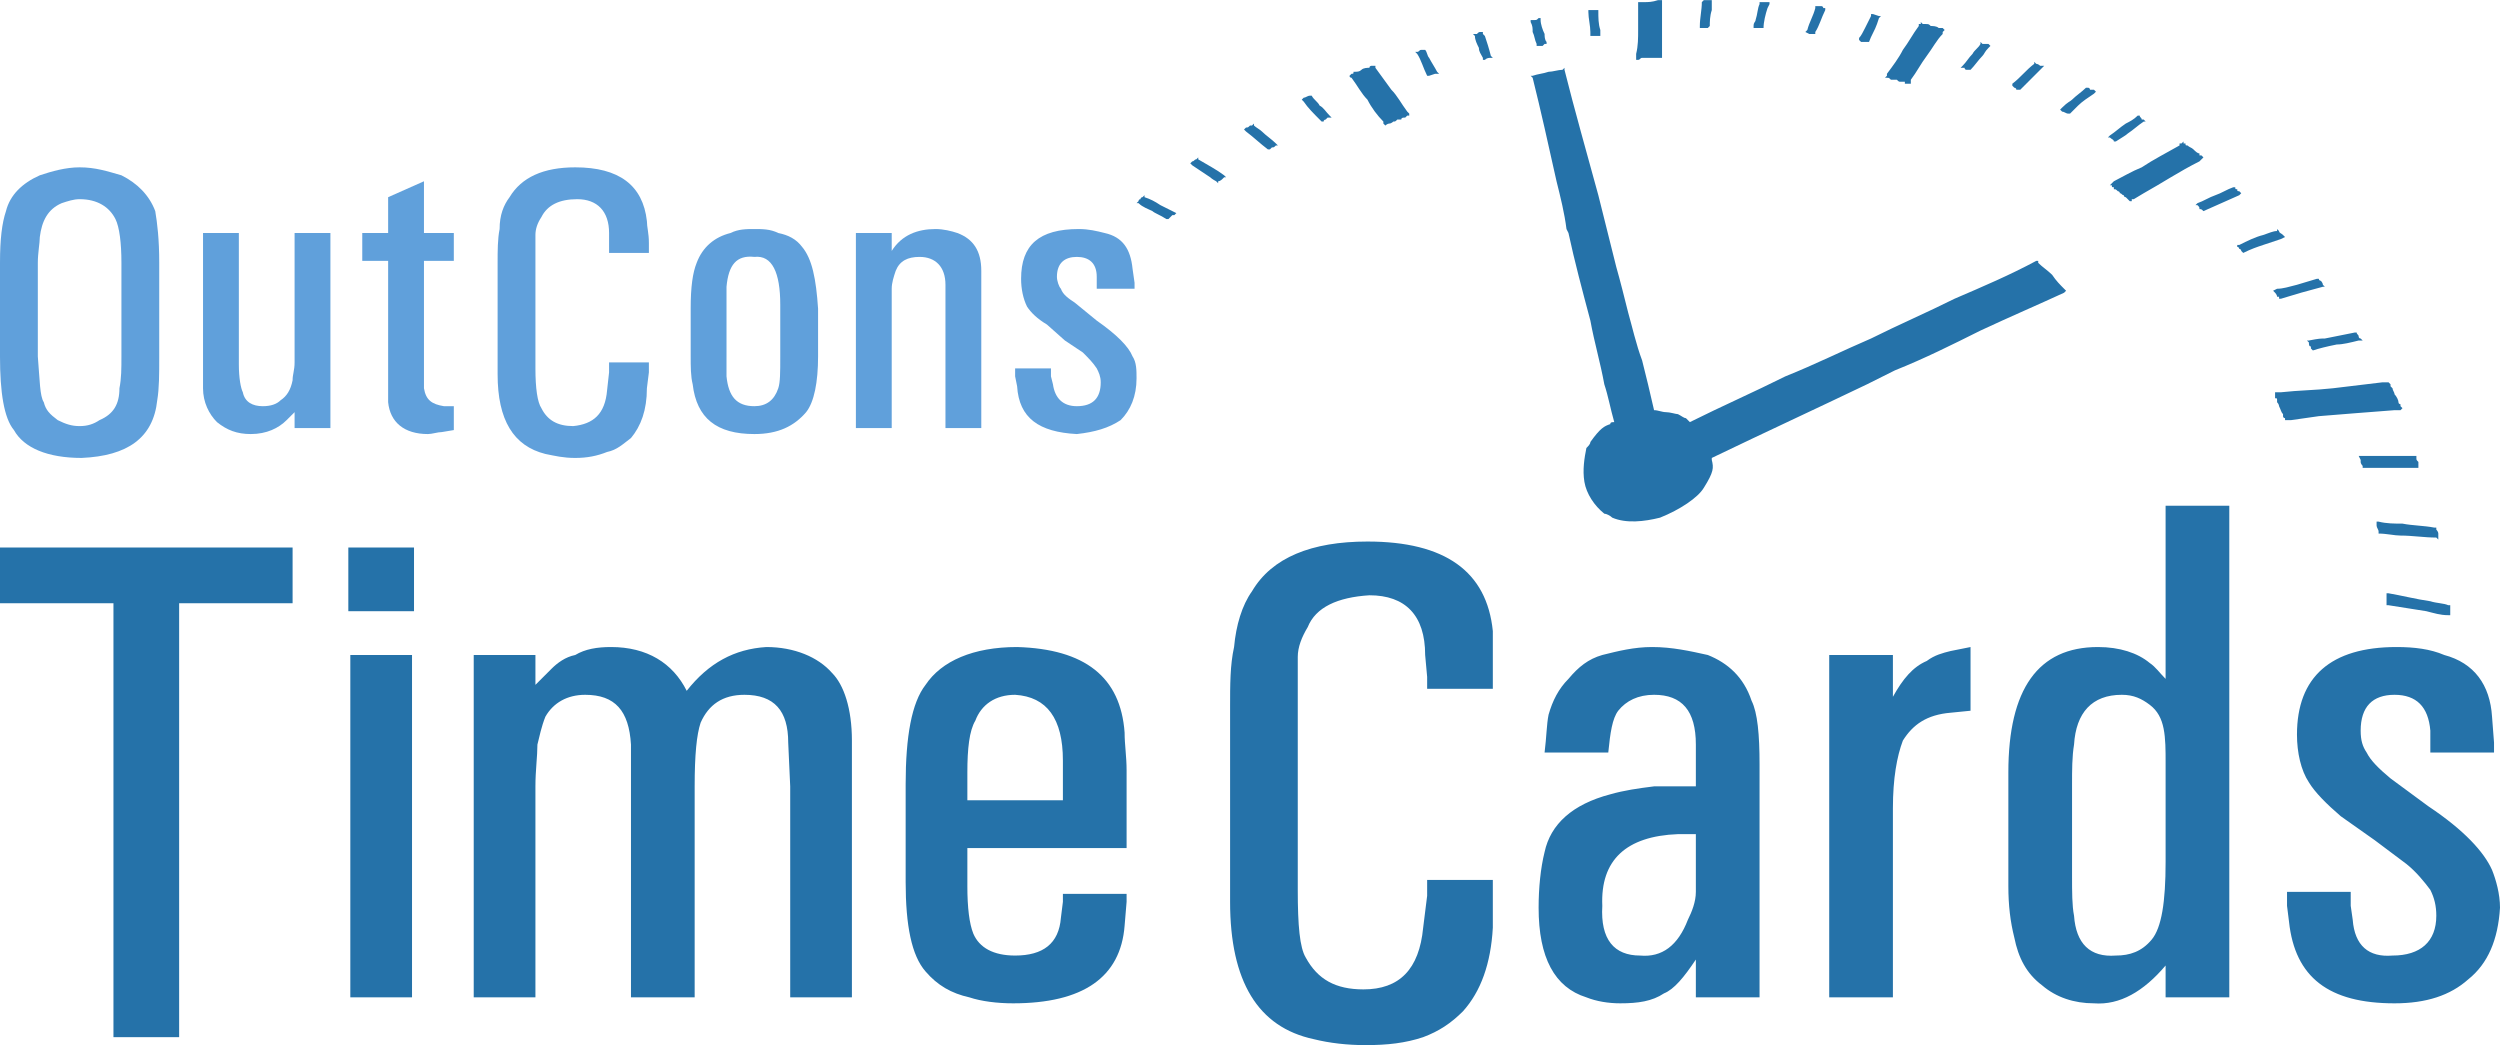
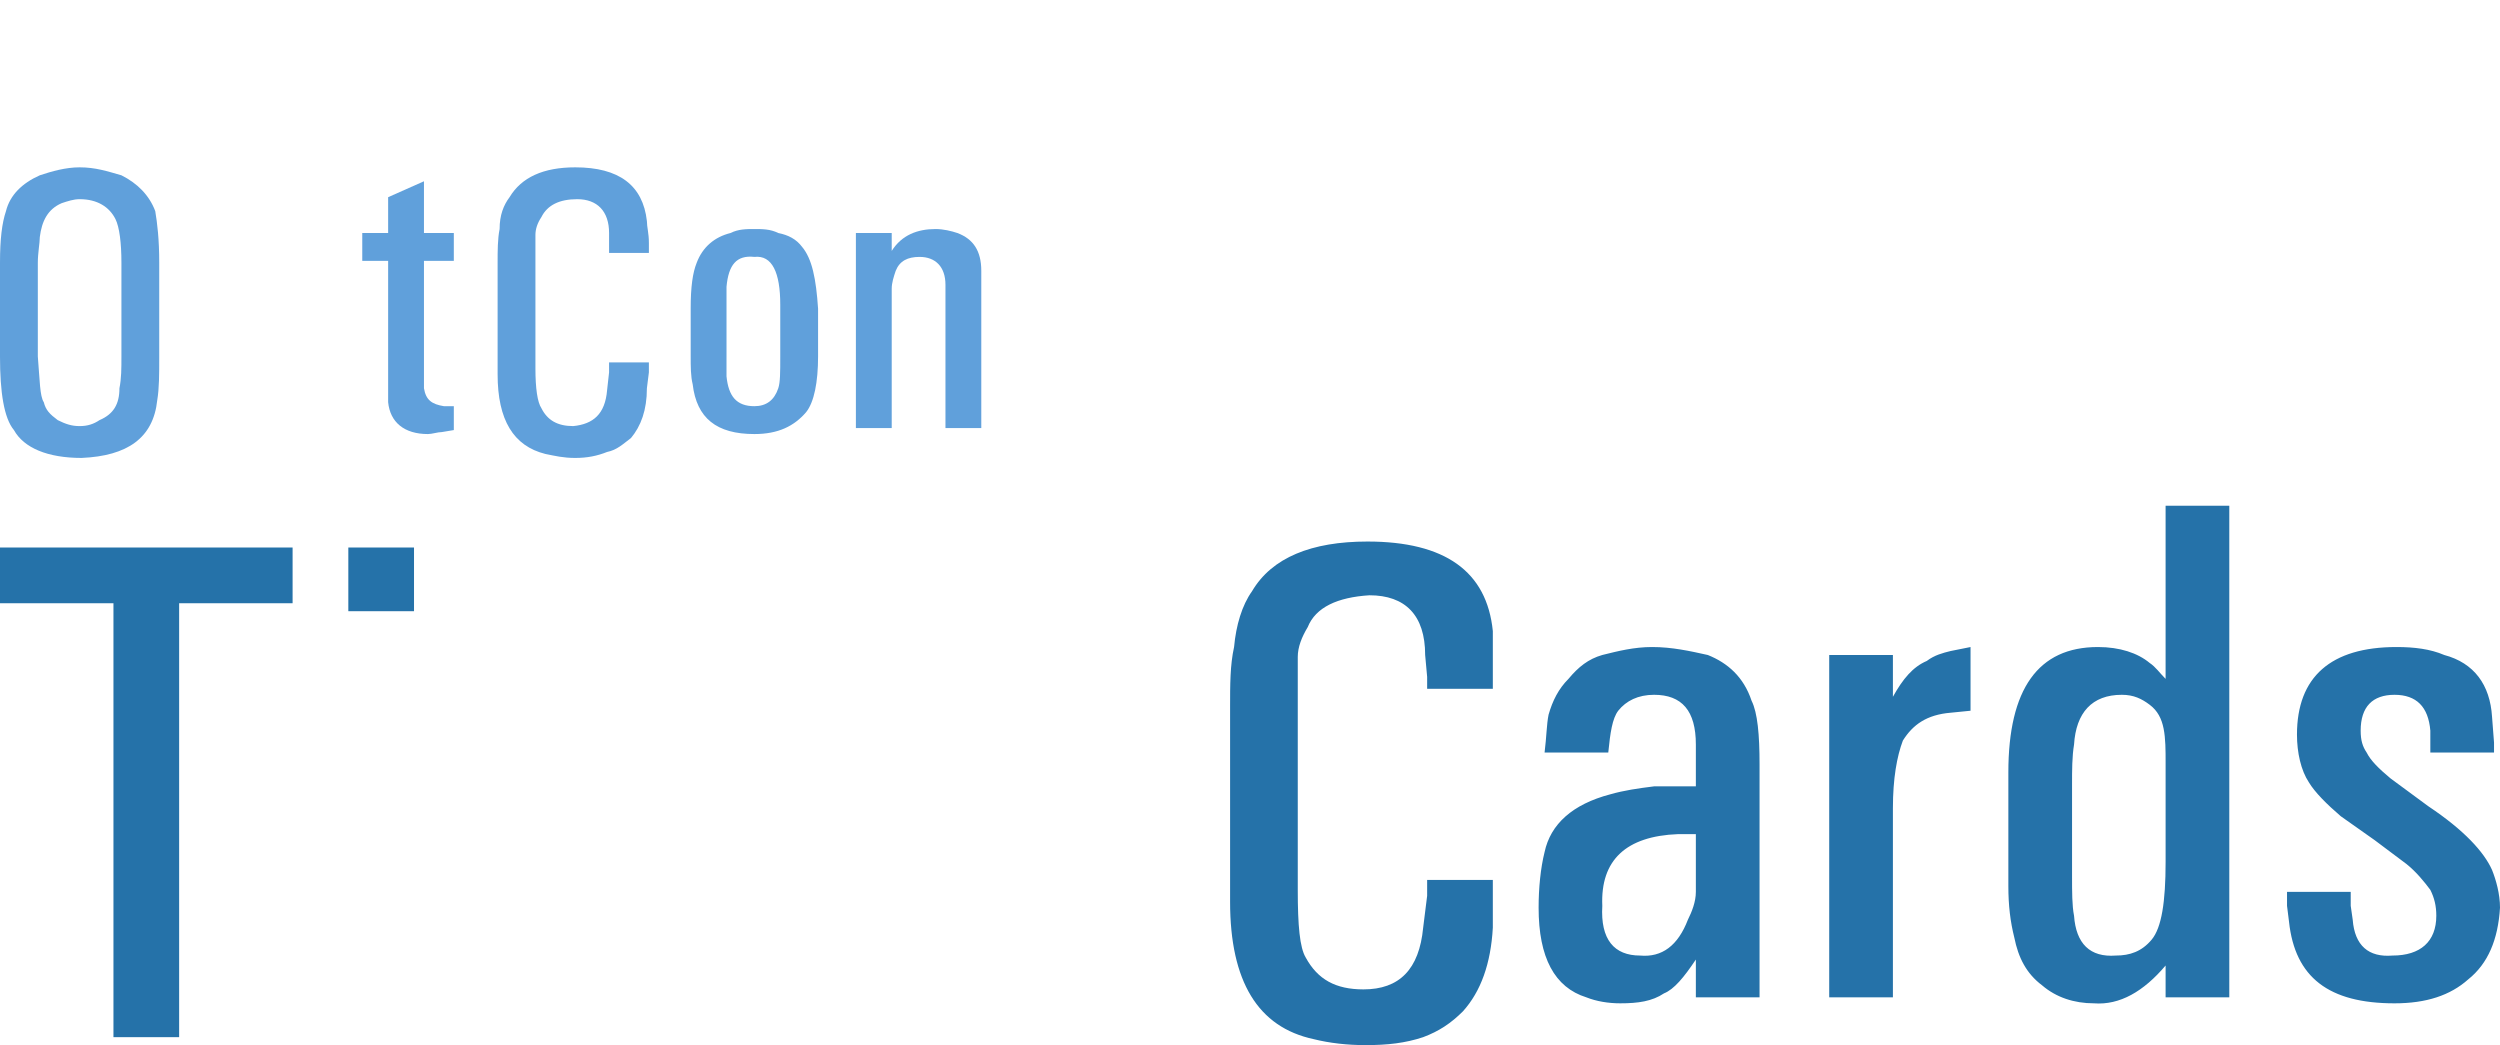
<svg xmlns="http://www.w3.org/2000/svg" xml:space="preserve" width="1624px" height="679px" version="1.1" style="shape-rendering:geometricPrecision; text-rendering:geometricPrecision; image-rendering:optimizeQuality; fill-rule:evenodd; clip-rule:evenodd" viewBox="0 0 1256 525">
  <defs>
    <style type="text/css">
   
    .fil2 {fill:#2572A9}
    .fil1 {fill:#2572A9;fill-rule:nonzero}
    .fil0 {fill:#60A0DB;fill-rule:nonzero}
   
  </style>
  </defs>
  <g id="Layer_x0020_1">
    <g id="_248765760">
      <g>
-         <path class="fil0" d="M528 185l0 4 1 4c1,7 5,11 12,11 8,0 12,-4 12,-12 0,-3 -1,-5 -2,-7 -2,-3 -4,-5 -7,-8l-9 -6 -9 -8c-5,-3 -8,-6 -10,-9 -2,-4 -3,-9 -3,-14 0,-17 9,-25 29,-25 5,0 9,1 13,2 9,2 13,8 14,18l1 7 0 3 -19 0 0 -3 0 -3c0,-7 -4,-10 -10,-10 -6,0 -10,3 -10,10 0,2 1,5 2,6 1,3 4,5 7,7l11 9c10,7 16,13 18,18 2,3 2,7 2,11 0,9 -3,16 -8,21 -6,4 -13,6 -22,7 -19,-1 -29,-8 -30,-24l-1 -5 0 -4 18 0z" />
        <path class="fil0" d="M430 117l18 0 0 9c5,-8 13,-11 22,-11 4,0 8,1 11,2 8,3 12,9 12,19l0 12 0 67 -18 0 0 -62 0 -10c0,-9 -5,-14 -13,-14 -6,0 -10,2 -12,7 -1,3 -2,6 -2,9 0,3 0,6 0,10l0 60 -18 0 0 -98z" />
        <path class="fil0" d="M365 179l0 10c1,10 5,15 14,15 6,0 10,-3 12,-9 1,-3 1,-8 1,-16l0 -26c0,-16 -4,-25 -13,-24 -9,-1 -13,4 -14,15l0 9 0 26zm-18 -24c0,-11 1,-18 3,-23 3,-8 9,-13 17,-15 4,-2 8,-2 12,-2 4,0 8,0 12,2 5,1 9,3 12,7 5,6 7,16 8,31l0 24c0,13 -2,23 -6,28 -6,7 -14,11 -26,11 -19,0 -29,-8 -31,-25 -1,-4 -1,-9 -1,-14l0 -24z" />
        <path class="fil0" d="M306 124l0 -7c0,-11 -6,-17 -16,-17 -9,0 -15,3 -18,9 -2,3 -3,6 -3,9l0 11 0 56c0,10 1,17 3,20 3,6 8,9 16,9 10,-1 16,-6 17,-18l1 -9 0 -5 20 0 0 5 -1 8c0,11 -3,19 -8,25 -4,3 -7,6 -12,7 -5,2 -10,3 -16,3 -6,0 -10,-1 -15,-2 -16,-4 -24,-17 -24,-40l0 -56c0,-6 0,-12 1,-17 0,-7 2,-12 5,-16 6,-10 17,-15 33,-15 22,0 34,9 36,27 0,3 1,6 1,11l0 5 -20 0 0 -3z" />
        <path class="fil0" d="M195 117l0 -18 18 -8 0 26 15 0 0 14 -15 0 0 58 0 6c1,6 4,8 10,9l5 0 0 12 -6 1c-2,0 -5,1 -7,1 -12,0 -19,-6 -20,-16l0 -10 0 -61 -13 0 0 -14 13 0z" />
-         <path class="fil0" d="M120 117l0 66c0,7 1,12 2,14 1,5 5,7 10,7 4,0 7,-1 9,-3 3,-2 5,-5 6,-10 0,-3 1,-5 1,-9l0 -65 18 0 0 98 -18 0 0 -8 -4 4c-4,4 -10,7 -18,7 -7,0 -12,-2 -17,-6 -4,-4 -7,-10 -7,-17l0 -11 0 -67 18 0z" />
        <path class="fil0" d="M19 179c1,12 1,20 3,23 1,4 3,6 7,9 4,2 7,3 11,3 4,0 7,-1 10,-3 7,-3 10,-8 10,-16 1,-5 1,-10 1,-16l0 -47c0,-10 -1,-18 -3,-22 -3,-6 -9,-10 -18,-10 -3,0 -6,1 -9,2 -7,3 -10,9 -11,17 0,3 -1,8 -1,13l0 47zm-19 -47c0,-12 1,-20 3,-26 2,-8 8,-14 17,-18 6,-2 13,-4 20,-4 8,0 14,2 21,4 8,4 14,10 17,18 1,6 2,14 2,26l0 47c0,9 0,16 -1,22 -2,19 -15,28 -38,29 -17,0 -29,-5 -34,-14 -5,-6 -7,-19 -7,-37l0 -47z" />
      </g>
      <g>
        <path class="fil1" d="M1181 448l0 7 1 7c1,13 8,19 20,18 14,0 22,-7 22,-20 0,-5 -1,-9 -3,-13 -3,-4 -7,-9 -12,-13l-16 -12 -17 -12c-7,-6 -13,-12 -16,-17 -4,-6 -6,-15 -6,-24 0,-29 17,-44 50,-44 9,0 17,1 24,4 15,4 23,15 24,31l1 13 0 5 -32 0 0 -5 0 -6c-1,-12 -7,-18 -18,-18 -11,0 -17,6 -17,18 0,5 1,8 3,11 2,4 6,8 12,13l19 14c18,12 28,23 32,32 2,5 4,12 4,19 -1,16 -6,28 -16,36 -9,8 -21,12 -37,12 -33,0 -50,-13 -53,-41l-1 -8 0 -7 32 0zm-140 -8c0,8 0,15 1,20 1,14 8,21 21,20 7,0 13,-2 18,-8 5,-6 7,-19 7,-39l0 -50c0,-6 0,-12 -1,-17 -1,-5 -3,-9 -7,-12 -4,-3 -8,-5 -14,-5 -15,0 -23,9 -24,25 -1,6 -1,13 -1,20l0 46zm79 -186l0 247 -32 0 0 -16c-11,13 -23,20 -36,19 -10,0 -19,-3 -26,-9 -8,-6 -12,-14 -14,-24 -2,-8 -3,-16 -3,-26l0 -57c0,-42 15,-63 45,-63 11,0 20,3 26,8 3,2 5,5 8,8l0 -87 32 0zm-169 75l0 21c5,-9 10,-15 17,-18 4,-3 8,-4 12,-5l10 -2 0 32 -10 1c-12,1 -19,6 -24,14 -3,8 -5,19 -5,34l0 95 -32 0 0 -172 32 0zm-99 90l-9 0c-26,1 -39,13 -38,36 -1,17 6,25 19,25 11,1 19,-5 24,-18 2,-4 4,-9 4,-14l0 -14 0 -15zm-76 -41c1,-8 1,-14 2,-19 2,-7 5,-13 10,-18 5,-6 10,-10 17,-12 8,-2 16,-4 25,-4 10,0 19,2 28,4 10,4 18,11 22,23 3,6 4,17 4,32l0 117 -32 0 0 -19c-6,9 -11,15 -16,17 -6,4 -13,5 -22,5 -6,0 -12,-1 -17,-3 -16,-5 -24,-20 -24,-45 0,-10 1,-20 3,-28 3,-14 14,-24 33,-29 7,-2 14,-3 22,-4l21 0 0 -21c0,-17 -7,-25 -21,-25 -8,0 -14,3 -18,8 -3,4 -4,11 -5,21l-32 0z" />
        <path class="fil1" d="M717 340l-1 -11c0,-20 -10,-30 -28,-30 -16,1 -27,6 -31,16 -3,5 -5,10 -5,15l0 20 0 97c0,18 1,29 4,34 6,11 15,16 29,16 18,0 28,-10 30,-31l2 -16 0 -8 33 0 0 8 0 16c-1,18 -6,32 -15,42 -6,6 -12,10 -20,13 -9,3 -18,4 -29,4 -9,0 -18,-1 -26,-3 -28,-6 -42,-29 -42,-69l0 -98c0,-11 0,-21 2,-30 1,-11 4,-21 9,-28 10,-17 30,-25 58,-25 39,0 60,15 63,45 0,6 0,13 0,20l0 9 -33 0 0 -6z" />
-         <path class="fil1" d="M486 402l48 0 0 -20c0,-21 -8,-32 -24,-33 -10,0 -17,5 -20,13 -3,5 -4,14 -4,26l0 14zm0 43c0,11 1,19 3,24 3,7 10,11 21,11 14,0 22,-6 23,-19l1 -8 0 -4 32 0 0 4 -1 12c-2,26 -21,39 -56,39 -8,0 -16,-1 -22,-3 -9,-2 -16,-6 -22,-13 -7,-8 -10,-23 -10,-45l0 -49c0,-24 3,-41 10,-50 8,-12 24,-19 46,-19 34,1 52,15 54,43 0,6 1,12 1,19l0 39 -80 0 0 19zm-248 -116l31 0 0 15 8 -8c3,-3 7,-6 12,-7 5,-3 11,-4 18,-4 18,0 31,8 38,22 11,-14 24,-21 40,-22 14,0 26,5 33,13 6,6 10,18 10,34l0 21 0 108 -31 0 0 -106 -1 -22c0,-16 -7,-24 -22,-24 -11,0 -18,5 -22,14 -2,6 -3,16 -3,32l0 106 -32 0 0 -106 0 -21c-1,-17 -8,-25 -23,-25 -9,0 -16,4 -20,11 -2,5 -3,10 -4,14 0,6 -1,13 -1,21l0 106 -31 0 0 -172zm-62 0l31 0 0 172 -31 0 0 -172z" />
        <polygon class="fil1" points="208,275 208,307 175,307 175,275 " />
        <polygon class="fil1" points="147,275 147,303 90,303 90,521 57,521 57,303 0,303 0,275 " />
      </g>
-       <path class="fil2" d="M938 193c-25,12 -51,24 -78,37 0,1 0,1 0,1 1,4 1,6 -4,14 -3,5 -12,11 -22,15 -8,2 -17,3 -24,0 -1,-1 -3,-2 -4,-2 -5,-4 -9,-10 -10,-16 -1,-6 0,-12 1,-17 1,-1 2,-2 2,-3 5,-7 7,-8 10,-9 0,-1 1,-1 2,-1 -2,-7 -3,-13 -5,-19 -2,-11 -5,-21 -7,-32 -4,-15 -8,-30 -11,-44l-1 -2c-1,-8 -3,-16 -5,-24 -4,-18 -8,-36 -12,-52l-1 -1 1 0c3,-1 5,-1 8,-2 2,0 5,-1 7,-1l1 -1 0 1c5,20 11,41 17,63l3 12c2,8 4,16 6,24 2,7 4,15 6,23 2,7 4,16 7,24 2,8 4,16 6,25 2,0 4,1 6,1 2,0 5,1 6,1 2,1 3,2 4,2 1,1 1,1 2,2 16,-8 32,-15 48,-23 15,-6 29,-13 43,-19 14,-7 28,-13 42,-20 14,-6 28,-12 41,-19l1 0 0 1c2,2 5,4 7,6 2,3 4,5 6,7l1 1 -1 1c-13,6 -27,12 -42,19 -14,7 -28,14 -43,20l-14 7zm-352 -83c-3,-2 -6,-3 -7,-4 -2,-1 -5,-2 -7,-4l-1 0 1 -1c0,0 0,-1 1,-1l0 0c0,-1 1,-1 1,-1l1 -1 0 1c3,1 5,2 8,4 2,1 4,2 6,3l2 1 -1 1 -1 0c-1,1 -1,1 -2,2l-1 0 0 0zm25 -19c0,0 -2,-1 -3,-2 -3,-2 -6,-4 -9,-6l-1 -1 1 -1c1,0 1,-1 2,-1l1 -1 0 1c5,3 9,5 13,8l1 1 -1 0 -1 1c0,0 -1,1 -2,1l0 1 -1 -1zm26 -16l0 0 0 0c-4,-3 -7,-6 -11,-9l-1 -1 1 -1c1,0 1,0 2,-1 0,0 1,0 1,0l1 -1 0 1c1,1 3,2 4,3 2,2 5,4 7,6l1 1 -1 0c-1,1 -1,1 -2,1 0,0 -1,1 -1,1l0 0 -1 0zm26 -15l0 0c-3,-3 -6,-6 -8,-9l-1 -1 1 -1c1,0 2,-1 3,-1l0 0 1 0c1,2 3,3 4,5 2,1 3,3 5,5l1 1 -2 0c0,0 -1,1 -1,1 0,0 -1,0 -1,1l-1 0 -1 -1zm54 -22c-2,-4 -3,-8 -5,-11l0 0 -1 -1 1 0c1,0 1,-1 2,-1 0,0 1,0 1,0l1 0 0 0c1,1 1,3 2,4 1,2 3,5 4,7l1 1 -2 0 -3 1 0 0 -1 0zm28 -9c-1,-2 -2,-3 -2,-5l0 0c-1,-2 -2,-4 -2,-6l-1 -1 1 0c1,0 1,0 1,0l0 0c1,-1 1,-1 2,-1l1 0 0 1 1 1c1,3 2,6 3,10l1 1 -1 0c-1,0 -2,0 -3,1l0 0 0 0 -1 0 0 -1zm27 -7c-1,-2 -1,-4 -2,-6 0,-2 0,-3 -1,-5l0 -1 1 0c1,0 1,0 1,0l0 0c1,0 1,0 2,-1l1 0 0 1c0,2 1,5 2,7 0,1 0,3 1,4l0 1 -1 0c-1,1 -1,1 -1,1l0 0c-1,0 -2,0 -2,0l-1 0 0 -1zm27 -5l0 -1c0,-3 -1,-7 -1,-10l0 -1 1 0c0,0 1,0 1,0 1,0 1,0 2,0l1 0 0 0c0,4 0,7 1,10l0 2 0 1 -1 0c0,0 0,0 -1,0 0,0 -1,0 -2,0l-1 0 0 -1zm55 -4c0,-4 1,-8 1,-12l1 -1 0 0c1,0 1,0 2,0 0,0 1,0 1,0l1 0 0 1c0,2 0,3 0,4 -1,3 -1,6 -1,8l-1 1 0 0c-1,0 -2,0 -3,0l-1 0 0 -1zm27 0c0,-2 1,-2 1,-3 1,-3 1,-6 2,-8l0 -1 1 0c0,0 1,0 1,0 1,0 1,0 2,0l1 0 0 1 -1 2c-1,3 -2,7 -2,10l-1 0 0 0 0 0c-1,0 -2,0 -3,0l-1 0 0 -1zm27 2c1,-4 3,-7 4,-11l0 0 0 -1 1 0c1,0 1,0 2,0 0,0 1,0 1,1l1 0 0 1c-2,4 -3,8 -5,11l0 0 0 1 -1 0c0,0 0,0 -1,0 0,0 -1,0 -1,0l-2 -1 1 -1zm26 4c1,-1 2,-3 3,-5 1,-2 2,-4 3,-6l0 -1 1 0 3 1 1 0 -1 1 -1 3c-1,3 -3,6 -4,9l-1 0 0 0c-1,0 -2,0 -3,0l-1 -1 0 -1zm52 14c2,-2 3,-4 5,-6 1,-2 3,-3 4,-5l0 -1 1 1c0,0 1,0 1,0 1,0 1,0 2,0l1 1 -1 1c-2,2 -2,3 -3,4 -2,2 -4,5 -6,7l0 0 -1 0c0,0 -1,0 -1,0 -1,0 -1,-1 -1,-1l-2 0 1 -1zm25 9c4,-3 7,-7 11,-10l0 -1 1 1c0,0 1,0 2,1l0 0 0 0 2 0 -1 1c-2,2 -4,4 -5,5 -2,2 -4,4 -6,6l0 0 -1 0c0,0 0,0 -1,0 0,-1 -1,-1 -1,-1l-1 -1 0 -1zm25 12c3,-3 4,-3 5,-4 2,-2 5,-4 7,-6l0 0 1 0c0,0 1,0 1,1 1,0 1,0 2,0l1 1 -1 1c-3,2 -6,4 -8,6l-4 4 -1 0 0 0c-1,0 -2,-1 -3,-1l-1 -1 1 -1zm24 14c3,-2 5,-4 8,-6 2,-1 4,-2 6,-4l0 0 1 0c0,1 1,1 1,2 1,0 1,0 1,0l1 1 -1 0c-3,2 -5,4 -8,6 -1,1 -3,2 -6,4l0 0 -1 0c0,-1 -1,-1 -2,-2l-1 0 1 -1zm44 34c3,-1 6,-3 9,-4 3,-1 6,-3 9,-4l0 0 1 0c0,1 0,1 1,1 0,1 0,1 1,1l1 1 -1 1 -9 4 -9 4 0 0 0 0c-1,-1 -1,-1 -2,-1 0,-1 0,-1 -1,-2l-1 0 1 -1zm21 21c4,-2 8,-4 12,-5 3,-1 5,-2 7,-2l0 -1 1 1 0 0c0,1 1,1 2,2l1 1 -2 1c-3,1 -6,2 -9,3 -3,1 -6,2 -10,4l0 0 -1 -1c0,0 0,-1 -1,-1 0,0 0,-1 -1,-1l0 -1 1 0zm19 22c3,0 6,-1 10,-2 3,-1 7,-2 10,-3l1 0 0 0c0,1 1,1 1,1 0,0 1,1 1,2l1 1 -1 0c-4,1 -7,2 -11,3 -3,1 -7,2 -10,3l-1 0 0 -1c0,0 -1,0 -1,0 0,-1 -1,-2 -1,-2l-1 -1 2 -1zm16 26c5,-1 6,-1 8,-1 5,-1 10,-2 15,-3l1 0 0 0c0,1 1,1 1,2 0,0 0,1 1,1l1 1 -2 0c-4,1 -8,2 -11,2 -5,1 -9,2 -12,3l0 0 -1 -1c0,0 0,0 0,-1 -1,0 -1,-1 -1,-2l-1 -1 1 0zm26 58c5,0 9,0 14,0 4,0 9,0 13,0l1 0 0 1c0,1 0,1 1,2 0,1 0,1 0,1l0 2 -1 0c-8,0 -17,0 -26,0l0 0 0 0 -1 0 0 -1c0,0 -1,-1 -1,-2 0,0 0,-1 0,-1l-1 -2 1 0zm9 33c4,1 8,1 12,1 5,1 11,1 16,2l1 0 0 1c0,0 1,1 1,2 0,0 0,1 0,1l0 2 -1 -1c-6,0 -12,-1 -18,-1 -3,0 -7,-1 -11,-1l0 0 0 -1c0,-1 -1,-2 -1,-3l0 0 0 -2 1 0zm5 36c6,1 14,3 21,4 3,1 7,1 9,2l1 0 0 0c0,1 0,2 0,2 0,1 0,2 0,2l0 1 -1 0c-4,0 -7,-1 -11,-2 -6,-1 -13,-2 -19,-3l-1 0 0 -1c0,-1 0,-2 0,-3l0 -1 0 -1 1 0zm-505 -237c-3,-3 -6,-7 -8,-11 -3,-3 -5,-7 -8,-11l0 0c0,0 0,0 0,0 0,0 -1,0 -1,-1l0 0 1 -1c0,0 0,0 0,0 1,0 1,0 1,-1l0 0 0 0c2,0 3,0 4,-1 1,-1 3,-1 4,-1l0 0c0,-1 1,-1 1,-1l0 0 0 0 1 0 1 0c0,0 0,0 0,1 0,0 0,0 0,0l8 11c3,3 5,7 8,11l0 0c0,0 0,0 0,0 0,0 1,1 1,1l0 1 -1 0c0,0 0,0 -1,1 0,0 0,0 0,0l0 0c-1,0 -2,0 -2,1 -1,0 -2,0 -2,0 -1,1 -1,1 -2,1 0,0 -1,1 -2,1l0 0 0 0c0,0 -1,0 -2,1l0 0 -1 -1c0,0 0,0 0,0 0,0 0,-1 0,-1l0 0zm127 -34c1,-4 1,-8 1,-12 0,-4 0,-8 0,-12 0,0 0,0 0,0 0,-1 0,-1 0,-1l0 -1 1 0c0,0 0,0 1,0l0 0c0,0 0,0 1,0l0 0 0 0c2,0 4,0 7,-1l0 0c0,0 0,0 0,0 1,0 1,0 1,0l1 0 0 1 0 1 0 25 0 0 0 0c0,0 0,0 0,0 0,0 0,0 0,1l0 1 -1 0 0 0 0 0c0,0 -1,0 -2,0l0 0c0,0 -1,0 -2,0l-1 0 0 0c-1,0 -2,0 -3,0 0,0 0,0 -1,0l0 0 0 0c-1,0 -1,1 -2,1l-1 0 0 -1c0,-1 0,-1 0,-2zm126 10c3,-4 6,-8 8,-12 3,-4 5,-8 8,-12l0 0 0 0c0,0 0,-1 0,-1 0,0 1,0 1,0l0 -1 1 1c0,0 0,0 0,0 1,0 1,0 1,0l0 0 0 0c2,0 2,0 3,1 1,0 3,0 4,1l0 0c0,0 1,0 1,0 0,0 1,0 1,0l1 1 -1 1c0,0 0,0 0,0l0 0c0,0 0,0 0,0l0 1c-3,3 -5,7 -8,11 -3,4 -5,8 -8,12l0 0c0,1 0,1 0,2l-1 0 0 0c-1,0 -1,0 -1,0 -1,0 -1,0 -1,0l0 -1c-1,0 -1,0 -1,0l0 0c-1,0 -1,0 -1,0 -1,0 -1,0 -2,-1l0 0c-1,0 -2,0 -2,0 -1,0 -1,0 -1,0 -1,-1 -1,-1 -2,-1l-1 0 1 -1c0,0 0,-1 0,-1 0,0 0,0 0,0l0 0zm114 54c4,-2 9,-5 14,-7 6,-4 12,-7 19,-11l0 0c0,0 0,-1 0,-1 1,0 1,0 1,0l1 -1 0 1c0,0 1,0 1,0 0,1 0,1 1,1l0 0 0 0c1,1 2,1 3,2 1,1 2,2 3,2l0 0c0,1 0,1 0,1 1,0 1,0 1,0l1 1 -1 1 -1 1 0 0c-10,5 -19,11 -28,16l-5 3 0 0c0,0 0,0 -1,0 0,0 0,0 0,1l-1 0 -1 -1c0,0 0,0 0,0 0,0 -1,-1 -1,-1l0 0c0,0 -1,0 -1,-1 -1,0 -1,-1 -2,-1l0 0c0,-1 -1,-1 -1,-1 -1,-1 -1,-1 -2,-1 0,-1 0,-1 0,-1 -1,0 -1,0 -1,-1l-1 0 1 -1c0,0 0,0 1,-1 0,0 0,0 0,0l0 0zm84 106c9,-1 17,-1 26,-2l25 -3 1 0c0,0 0,0 1,0 0,0 0,0 1,0l0 0 1 1c0,0 0,0 0,1 0,0 0,0 1,1l0 0c0,1 1,2 1,3 1,1 2,3 2,4l0 0c0,1 1,1 1,1 0,1 0,1 0,1l1 1 -1 1c-1,0 -1,0 -2,0 0,0 0,0 -1,0 -13,1 -26,2 -38,3l-14 2 0 0c0,0 -1,0 -1,0 -1,0 -1,0 -1,0l-1 0 0 -1c0,0 -1,0 -1,-1 0,0 0,0 0,-1l0 0c-1,-1 -1,-2 -2,-4 0,0 0,-1 -1,-2 0,0 0,-1 0,-1l0 0c0,-1 0,-1 -1,-1l0 0c0,-1 0,-1 0,-1l0 -2 1 0c0,0 0,0 1,0l0 0c0,0 1,0 1,0l0 0z" />
    </g>
  </g>
</svg>